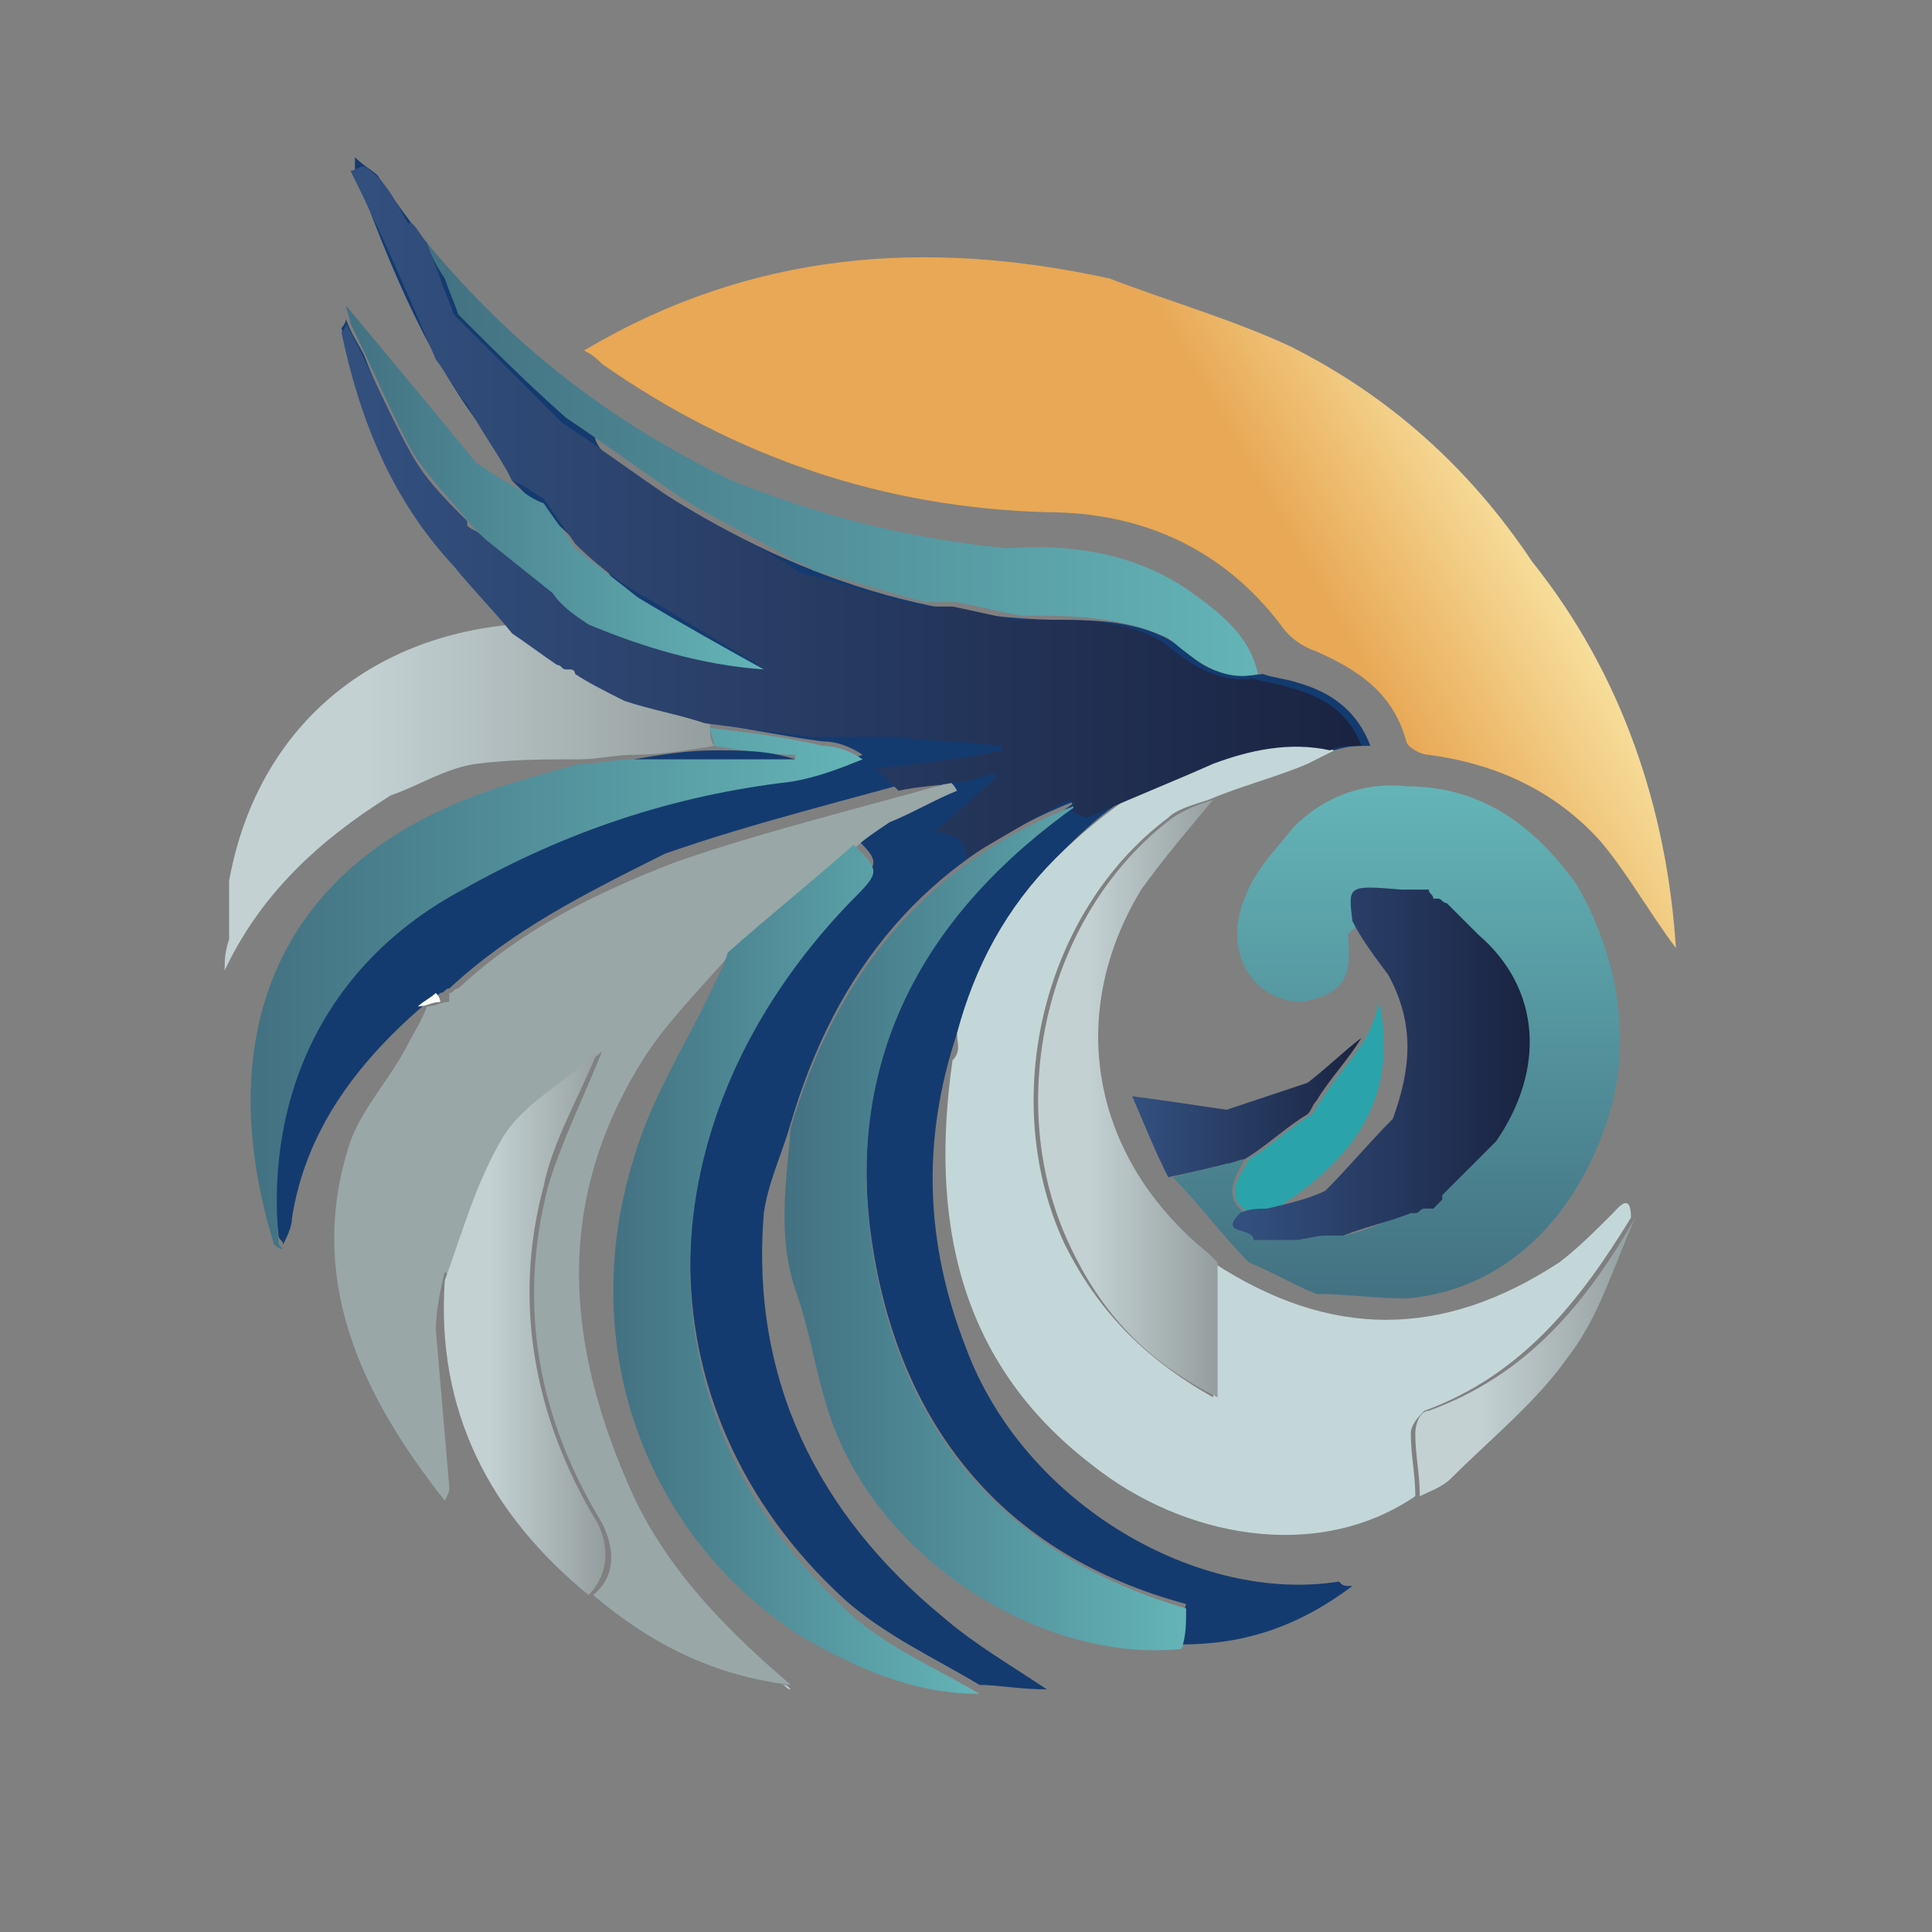
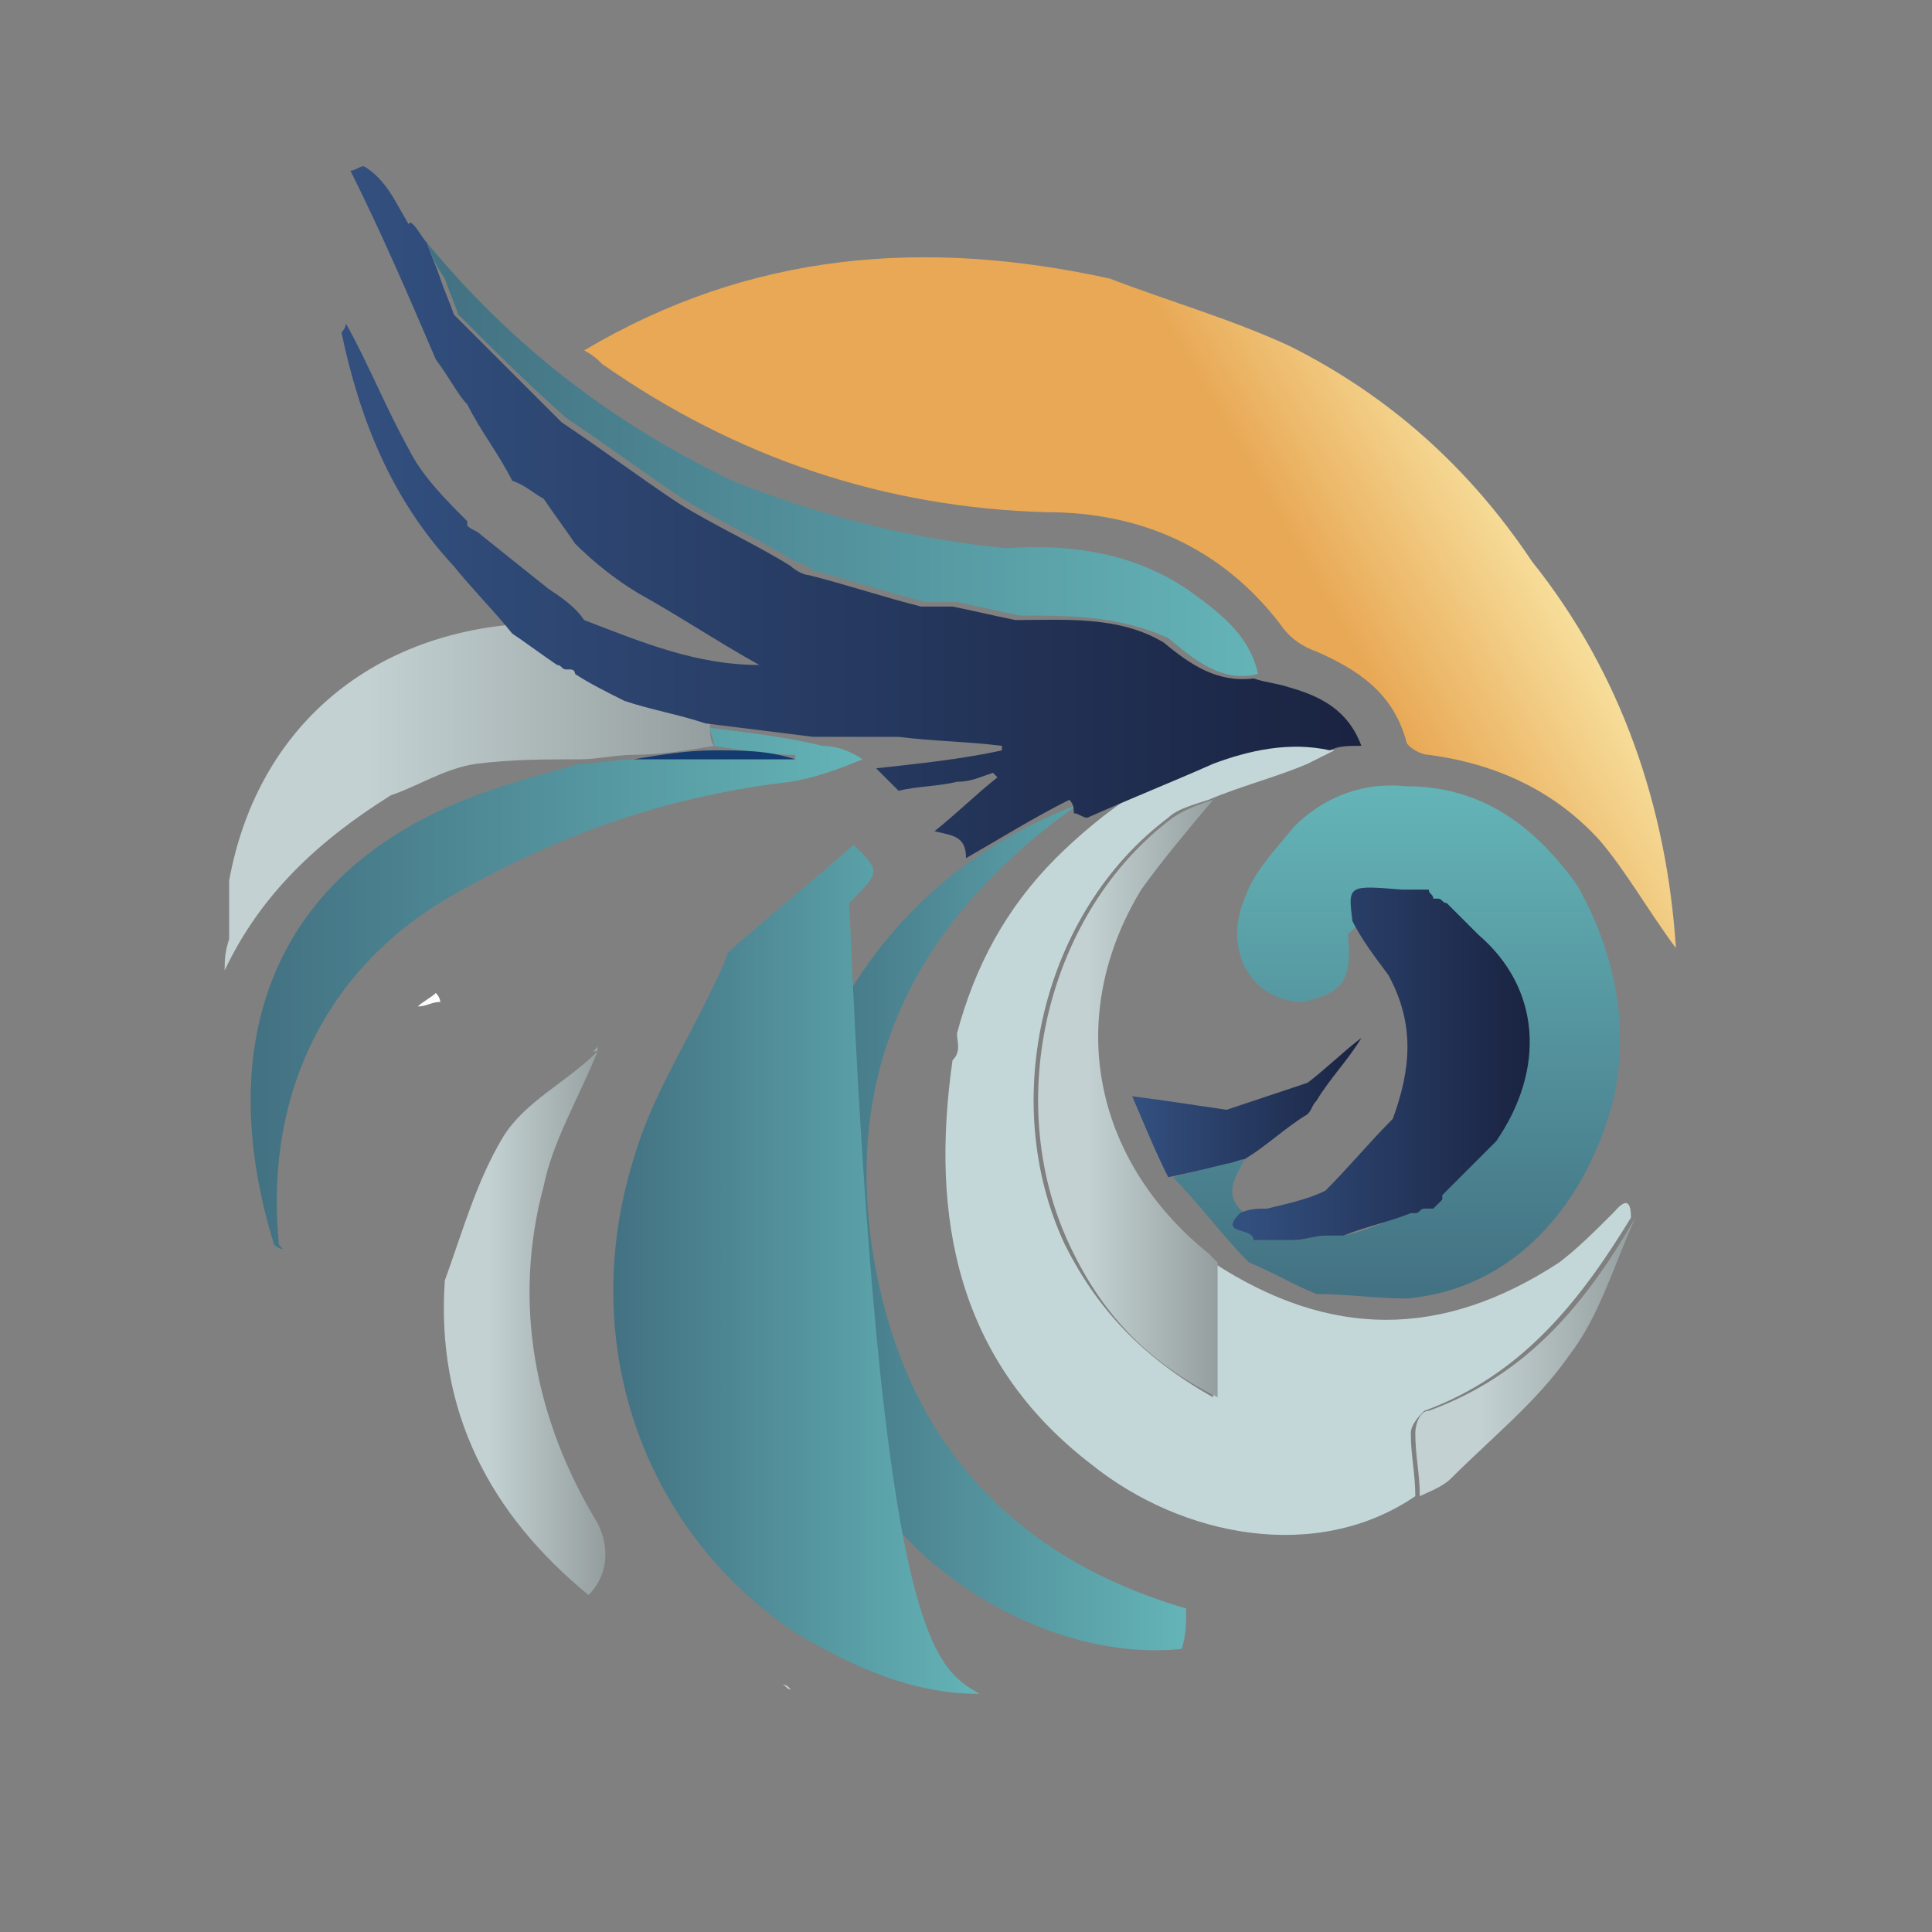
<svg xmlns="http://www.w3.org/2000/svg" version="1.1" x="0px" y="0px" width="43px" height="43px" viewBox="0 0 43 43" style="enable-background:new 0 0 43 43;" xml:space="preserve">
  <rect x="0" y="0" width="43" height="43" fill="#808080" stroke="none" />
  <style type="text/css">
	.st0{fill:#FDDBCA;}
	.st1{fill:#2AB703;}
	.st2{display:none;fill:none;}
	.st3{fill:none;stroke:#231F20;stroke-width:0.216;stroke-miterlimit:2.613;}
	.st4{fill:#027B7D;}
	.st5{fill:#09679C;}
	.st6{fill:#1C3E73;}
	.st7{fill:url(#SVGID_1_);}
	.st8{fill:url(#SVGID_00000034768132411885239730000003343181190049971366_);}
	.st9{fill:url(#SVGID_00000054986918748174769290000018358081054506854830_);}
	.st10{fill:url(#SVGID_00000017504233824824699670000000306903751535220401_);}
	.st11{fill:url(#SVGID_00000117649569584699051140000011836044614028927910_);}
	.st12{fill:#809AC0;}
	.st13{fill:url(#SVGID_00000063623836840471880580000005487047229387262353_);}
	.st14{fill:#195082;}
	.st15{fill:url(#SVGID_00000059289380010789047930000013930441827213886390_);}
	.st16{fill:url(#SVGID_00000027580494578778684620000007292509718104225725_);}
	.st17{fill:url(#SVGID_00000134965267533591624020000014416859141645273224_);}
	.st18{fill:url(#SVGID_00000024710158080037317310000015120837395438469511_);}
	.st19{fill:url(#SVGID_00000025440465949041860330000008935456228165910934_);}
	.st20{fill:url(#SVGID_00000142134066717847680340000003658634911707829169_);}
	.st21{fill:#7B8489;}
	.st22{fill-rule:evenodd;clip-rule:evenodd;fill:#61207F;stroke:#61207F;stroke-width:0.216;stroke-miterlimit:10;}
	.st23{fill:#023D65;}
	.st24{fill:#92BA8B;}
	.st25{fill:url(#SVGID_00000131337158491213568240000009028314160439911085_);}
	.st26{fill:#3665A2;}
	.st27{fill:#EA8328;}
	.st28{fill-rule:evenodd;clip-rule:evenodd;fill:#244A79;}
	.st29{fill-rule:evenodd;clip-rule:evenodd;fill:#CA9C55;}
	.st30{fill:none;stroke:#1D4776;stroke-width:0.216;stroke-miterlimit:2.613;}
	.st31{fill:#601667;}
	.st32{fill:#FECE01;}
	.st33{fill:#468A9A;}
	.st34{fill:#F9B717;}
	.st35{fill-rule:evenodd;clip-rule:evenodd;fill:#942929;}
	.st36{fill:#143B6F;}
	.st37{fill:url(#SVGID_00000128471352135121613160000012613390284904391332_);}
	.st38{fill:#C4D7D8;}
	.st39{fill:#99A7A7;}
	.st40{fill:url(#SVGID_00000062914456752334959590000005097790199483807634_);}
	.st41{fill:url(#SVGID_00000113335427826193899420000004713272373868111528_);}
	.st42{fill:url(#SVGID_00000159469069877947207900000007516755189636166806_);}
	.st43{fill:url(#SVGID_00000085240117305702817840000014082883099697697723_);}
	.st44{fill:url(#SVGID_00000083801910649047612780000005456831326163845252_);}
	.st45{fill:url(#SVGID_00000044150404985234594880000008615443746566673301_);}
	.st46{fill:#2AA4AA;}
	.st47{fill:url(#SVGID_00000085221241822446961460000015552597848456952459_);}
	.st48{fill:#FCFDFD;}
	.st49{fill:#C9DEE0;}
	.st50{fill:#F9A842;}
	.st51{fill:#226F81;}
	.st52{fill:#FED180;}
	.st53{fill:#FAB151;}
	.st54{fill:#FBB95C;}
	.st55{fill:#28B4B7;}
	.st56{fill:#FEE69F;}
	.st57{fill:#1B345C;}
	.st58{fill:#C0D2D3;}
	.st59{fill:#195C97;}
	.st60{fill:#172B52;}
	.st61{fill:#AFC0C1;}
	.st62{fill:#2A8F9B;}
	.st63{fill:url(#SVGID_00000127766778706123975910000014675184733759809163_);}
	.st64{fill:url(#SVGID_00000018207321161740519240000011432983842438531773_);}
	.st65{fill:#195085;}
	.st66{fill:url(#SVGID_00000008843579320270026740000006952435787889566630_);}
	.st67{fill:url(#SVGID_00000121999658797958095420000010338110648639312551_);}
	.st68{fill:url(#SVGID_00000183949623405942078850000015909262861187632030_);}
	.st69{fill:url(#SVGID_00000167383742997773899560000012203287268160743055_);}
</style>
  <g id="Layer_1">
</g>
  <g id="Layer_3">
</g>
  <g id="Layer_2">
</g>
  <g id="Layer_4">
    <g>
-       <path class="st36" d="M30.1,35.3c-1.2,0.9-2.4,1.3-3.8,1.3c0-0.3,0-0.6,0.1-0.9c-4.1-1.1-6.4-4-7-8.1c-0.6-4.2,1.2-7.4,4.6-9.8    c-3.4,1.3-5.4,3.8-6.4,7.2c-0.2,0.7-0.5,1.3-0.6,2c-0.3,3.7,1.2,6.7,4,9c0.7,0.6,1.4,1,2.3,1.6c-0.6,0-1.1-0.1-1.5-0.1    c-1-0.6-2.1-1.1-3-1.9c-4.7-4.3-4.5-10.9,0.1-15.7c0.7-0.7,0.7-0.7,0.1-1.3c0.3-0.2,0.6-0.4,0.8-0.6c0.5-0.2,1-0.5,1.5-0.7    c-0.2-0.1-0.3-0.2-0.3-0.1c-2.1,0.6-4.2,1.1-6.2,1.8C13,19.9,11.4,20.7,10,22c-0.1,0-0.1,0.1-0.2,0.1v0c-0.1,0.1-0.3,0.2-0.4,0.3    l0,0c-1.5,1.3-2.6,2.8-2.9,4.7c0,0.2-0.1,0.4-0.2,0.6c0-0.1-0.1-0.1-0.1-0.2c-0.4-3.4,1.1-6.2,4.1-7.8c2.3-1.3,4.7-2,7.3-2.4    c0.5-0.1,1-0.3,1.6-0.5c-0.3-0.2-0.6-0.3-0.9-0.3c-0.8-0.1-1.7-0.3-2.5-0.4c-0.6-0.2-1.2-0.3-1.8-0.5c-0.4-0.2-0.8-0.4-1.2-0.7    c-0.5-0.3-0.9-0.7-1.4-1c-0.5-0.5-0.9-1-1.4-1.5C8.7,11,8,9.2,7.6,7.3c0,0,0.1-0.1,0.1-0.2C7.8,7.4,8,7.7,8.1,7.9    c0.7,1.8,1.6,3.4,3.1,4.6c0.8,0.6,1.7,1.2,2.5,1.7c0-0.5,0-0.7,0-1c0-0.2-0.1-0.4-0.2-0.5c-0.7-0.7-1.4-1.3-2.1-2    c-0.1-0.2-0.2-0.5-0.3-0.7C9.6,8.2,8.7,6,7.9,3.8c0-0.1,0-0.1,0-0.3c0.2,0.2,0.4,0.3,0.5,0.4c1.4,2.1,3.1,3.9,5.1,5.3    c-0.5,0.4-0.2,0.8,0.1,1c3.1,2.2,6.4,3.6,10.2,3.6c0.9,0,1.9,0.1,2.6,0.7c0.5,0.5,1.1,0.6,1.7,0.5c0.3,0.1,0.5,0.1,0.8,0.2    c0.7,0.2,1.3,0.6,1.6,1.4c-0.3,0-0.5,0-0.8,0.1c-0.1,0-0.2-0.1-0.3-0.1c-1.5-0.1-2.9,0.4-4.2,1.1c-0.6,0.3-1.2,0.9-1.7,1.4    c-1.1,1.1-1.8,2.4-2.2,3.9c-0.8,2.4-0.7,4.7,0.2,7c1.3,3.5,5.2,5.7,8.3,5.2C29.9,35.3,29.9,35.3,30.1,35.3z" />
      <linearGradient id="SVGID_1_" gradientUnits="userSpaceOnUse" x1="19.067" y1="17.991" x2="32.943" y2="9.98">
        <stop offset="0.704" style="stop-color:#E8A855" />
        <stop offset="1" style="stop-color:#F7DF9C" />
      </linearGradient>
      <path class="st7" d="M37.3,21.1c-0.6-0.8-1.1-1.7-1.7-2.4c-1-1.1-2.3-1.7-3.8-1.9c-0.2,0-0.5-0.2-0.5-0.3c-0.3-1.1-1.1-1.6-2-2    c-0.3-0.1-0.6-0.3-0.8-0.6c-1.3-1.7-3.1-2.5-5.2-2.5c-3.6-0.1-6.9-1.2-9.9-3.3c-0.1-0.1-0.2-0.2-0.4-0.3c3.7-2.2,7.6-2.5,11.7-1.6    c1.3,0.5,2.7,0.9,4,1.5c2.2,1.1,4,2.7,5.4,4.8C36.1,15,37.1,18,37.3,21.1z" />
      <path class="st38" d="M21.3,23c0.4-1.5,1.1-2.8,2.2-3.9c0.5-0.5,1.1-1,1.7-1.4c1.3-0.7,2.7-1.2,4.2-1.1c0.1,0,0.2,0.1,0.3,0.1    c-0.2,0.1-0.4,0.2-0.6,0.3c-0.7,0.3-1.5,0.5-2.2,0.8c-0.3,0.1-0.7,0.2-0.9,0.4c-2.8,2.1-3.8,6.3-2.3,9.5c0.7,1.4,1.7,2.5,3.3,3.4    c0-1.1,0-2.1,0-3c2.6,1.7,5.1,1.7,7.7,0c0.4-0.3,0.8-0.7,1.2-1.1c0.1-0.1,0.4-0.5,0.4,0.1c-1.1,1.8-2.4,3.5-4.6,4.3    c-0.1,0.1-0.3,0.3-0.3,0.5c0,0.5,0.1,0.9,0.1,1.4c-2.2,1.5-5.2,0.9-7.2-0.7c-3-2.3-3.6-5.5-3.1-9C21.4,23.4,21.3,23.2,21.3,23z" />
-       <path class="st39" d="M21.3,17.6c-0.5,0.2-1,0.5-1.5,0.7c-0.3,0.2-0.6,0.4-0.8,0.6c-0.9,0.8-1.9,1.6-2.8,2.4    c-0.7,0.8-1.4,1.5-1.9,2.3c-2,3.2-1.7,6.4-0.2,9.7c0.8,1.7,2.1,3,3.5,4.2l0,0c-1.7-0.2-3.1-0.9-4.4-2c0.5-0.4,0.5-1,0.2-1.6    c-1.4-2.3-1.9-4.8-1.2-7.5c0.3-1,0.8-2,1.2-3c0,0,0,0,0,0c0,0,0.1-0.1,0.1-0.1c0,0,0,0,0,0c0,0,0,0,0,0c0,0-0.1,0.1-0.1,0.1    c0,0,0,0,0,0c-0.7,0.6-1.6,1.1-2.1,1.9c-0.6,1-0.9,2.1-1.3,3.2c0,0,0,0,0-0.1c0,0-0.1-0.1-0.1-0.1c-0.1,0.4-0.2,0.9-0.2,1.3    c0.1,1.2,0.2,2.3,0.3,3.5c0,0.1,0,0.1-0.1,0.3c-1.9-2.4-3.1-5-2.1-8c0.3-0.8,0.9-1.4,1.3-2.2c0.1-0.2,0.3-0.5,0.4-0.8l0,0    c0.2,0,0.3-0.1,0.5-0.1c0-0.1,0-0.1,0-0.2c0.1,0,0.1-0.1,0.2-0.1c1.4-1.3,3-2.1,4.8-2.8c2-0.7,4.1-1.2,6.2-1.8    C21.1,17.4,21.2,17.4,21.3,17.6z" />
      <path class="st38" d="M13.4,23.3C13.4,23.3,13.4,23.3,13.4,23.3c-0.1,0.1-0.1,0.1-0.2,0.2c0,0,0,0,0,0c0,0,0,0,0,0    C13.3,23.4,13.3,23.4,13.4,23.3C13.4,23.3,13.4,23.3,13.4,23.3z" />
      <linearGradient id="SVGID_00000176735665776998286890000011886839369766011839_" gradientUnits="userSpaceOnUse" x1="17.453" y1="27.283" x2="26.329" y2="27.283">
        <stop offset="1.995193e-02" style="stop-color:#437283" />
        <stop offset="1" style="stop-color:#64B4B7" />
      </linearGradient>
      <path style="fill:url(#SVGID_00000176735665776998286890000011886839369766011839_);" d="M17.6,25.1c1-3.4,3-5.9,6.4-7.2    c-3.4,2.4-5.2,5.6-4.6,9.8c0.6,4.1,2.9,6.9,7,8.1c0,0.3,0,0.6-0.1,0.9C23.4,37,20,35,18.7,32.1c-0.5-1.1-0.6-2.3-1-3.4    C17.3,27.5,17.5,26.3,17.6,25.1z" />
      <linearGradient id="SVGID_00000052816986205634284310000005368738893470536605_" gradientUnits="userSpaceOnUse" x1="13.588" y1="28.279" x2="21.759" y2="28.279">
        <stop offset="1.995193e-02" style="stop-color:#437283" />
        <stop offset="1" style="stop-color:#64B4B7" />
      </linearGradient>
-       <path style="fill:url(#SVGID_00000052816986205634284310000005368738893470536605_);" d="M21.8,37.7c-1.5,0-2.8-0.6-4-1.3    c-3.4-2.2-5-6.4-3.7-10.6c0.4-1.4,1.2-2.6,1.8-3.9c0.1-0.2,0.2-0.4,0.3-0.7c0.9-0.8,1.9-1.6,2.8-2.4c0.6,0.6,0.6,0.6-0.1,1.3    c-4.6,4.8-4.8,11.3-0.1,15.7C19.6,36.6,20.8,37.1,21.8,37.7z" />
+       <path style="fill:url(#SVGID_00000052816986205634284310000005368738893470536605_);" d="M21.8,37.7c-1.5,0-2.8-0.6-4-1.3    c-3.4-2.2-5-6.4-3.7-10.6c0.4-1.4,1.2-2.6,1.8-3.9c0.1-0.2,0.2-0.4,0.3-0.7c0.9-0.8,1.9-1.6,2.8-2.4c0.6,0.6,0.6,0.6-0.1,1.3    C19.6,36.6,20.8,37.1,21.8,37.7z" />
      <linearGradient id="SVGID_00000114781256155749845810000014031361972045411718_" gradientUnits="userSpaceOnUse" x1="5.545" y1="21.984" x2="19.182" y2="21.984">
        <stop offset="1.995193e-02" style="stop-color:#437283" />
        <stop offset="1" style="stop-color:#64B4B7" />
      </linearGradient>
      <path style="fill:url(#SVGID_00000114781256155749845810000014031361972045411718_);" d="M19.2,16.9c-0.5,0.2-1,0.4-1.6,0.5    c-2.6,0.3-5,1.1-7.3,2.4c-3,1.6-4.4,4.5-4.1,7.8c0,0.1,0,0.1,0.1,0.2c-0.1,0-0.2-0.1-0.2-0.1c-1.3-4.2-0.3-8.2,4.5-10    c0.8-0.3,1.6-0.5,2.3-0.7c0.4,0,0.8-0.1,1.2-0.1h3.6c0,0,0-0.1,0-0.1c-0.6,0-1.2-0.1-1.8-0.2c0-0.1-0.1-0.3-0.1-0.4    c0.8,0.1,1.7,0.2,2.5,0.4C18.6,16.6,18.9,16.7,19.2,16.9z" />
      <linearGradient id="SVGID_00000114780506027770535480000010746137021920963749_" gradientUnits="userSpaceOnUse" x1="23.059" y1="24.489" x2="27.099" y2="24.489">
        <stop offset="0.292" style="stop-color:#C3D1D2" />
        <stop offset="1" style="stop-color:#959E9E" />
      </linearGradient>
      <path style="fill:url(#SVGID_00000114780506027770535480000010746137021920963749_);" d="M27.1,28.1c0,1,0,1.9,0,3    c-1.6-0.8-2.6-1.9-3.3-3.4c-1.5-3.2-0.5-7.4,2.3-9.5c0.3-0.2,0.6-0.3,0.9-0.4c-0.5,0.6-1.1,1.3-1.6,2c-1.7,2.8-1.1,6,1.5,8.1    C27,28,27,28,27.1,28.1z" />
      <linearGradient id="SVGID_00000036958243748279003130000001736903965141014447_" gradientUnits="userSpaceOnUse" x1="5.002" y1="17.9" x2="15.88" y2="17.9">
        <stop offset="0.292" style="stop-color:#C3D1D2" />
        <stop offset="1" style="stop-color:#959E9E" />
      </linearGradient>
      <path style="fill:url(#SVGID_00000036958243748279003130000001736903965141014447_);" d="M15.9,16.6c-0.6,0.1-1.2,0.2-1.8,0.2    c-0.4,0-0.8,0.1-1.2,0.1c-0.8,0-1.5,0-2.3,0.1c-0.7,0.1-1.3,0.5-1.9,0.7c-1.6,1-2.9,2.2-3.7,3.9c0-0.2,0-0.4,0.1-0.7    c0-0.4,0-0.9,0-1.3c0.6-3.3,3-5.4,6.3-5.7c0.5,0.3,0.9,0.7,1.4,1c0.4,0.2,0.8,0.4,1.2,0.7c0.6,0.2,1.2,0.3,1.8,0.5    C15.8,16.3,15.8,16.5,15.9,16.6z" />
      <path class="st39" d="M13.2,23.5C13.2,23.5,13.2,23.5,13.2,23.5C13.2,23.5,13.2,23.5,13.2,23.5L13.2,23.5z" />
      <linearGradient id="SVGID_00000161626917425062117910000008308995425291380354_" gradientUnits="userSpaceOnUse" x1="9.844" y1="29.511" x2="13.453" y2="29.511">
        <stop offset="0.292" style="stop-color:#C3D1D2" />
        <stop offset="1" style="stop-color:#959E9E" />
      </linearGradient>
      <path style="fill:url(#SVGID_00000161626917425062117910000008308995425291380354_);" d="M13.1,35.5c-2.2-1.8-3.4-4.1-3.2-7    c0.4-1.1,0.7-2.2,1.3-3.2c0.5-0.8,1.4-1.2,2.1-1.9c-0.4,1-1,2-1.2,3c-0.7,2.6-0.2,5.2,1.2,7.5C13.6,34.5,13.5,35.1,13.1,35.5z" />
      <linearGradient id="SVGID_00000132045972300354219740000001611002299433056954_" gradientUnits="userSpaceOnUse" x1="31.508" y1="30.214" x2="36.381" y2="30.214">
        <stop offset="0.292" style="stop-color:#C3D1D2" />
        <stop offset="1" style="stop-color:#959E9E" />
      </linearGradient>
      <path style="fill:url(#SVGID_00000132045972300354219740000001611002299433056954_);" d="M31.6,33.3c0-0.5-0.1-0.9-0.1-1.4    c0-0.2,0.1-0.5,0.3-0.5c2.2-0.8,3.5-2.4,4.6-4.3c-0.5,1.1-0.8,2.2-1.5,3.1c-0.7,1-1.7,1.8-2.6,2.7C32.1,33.1,31.8,33.2,31.6,33.3z    " />
      <path class="st38" d="M17.4,37.5c0.1,0,0.1,0,0.2,0.1c0,0,0,0.1,0,0C17.5,37.6,17.5,37.5,17.4,37.5C17.4,37.5,17.4,37.5,17.4,37.5    z" />
      <path class="st48" d="M9.8,22.3c-0.2,0-0.3,0.1-0.5,0.1c0.1-0.1,0.3-0.2,0.4-0.3v0C9.8,22.2,9.8,22.3,9.8,22.3z" />
      <path class="st39" d="M13.3,23.3c0,0-0.1,0.1-0.1,0.1l0,0C13.3,23.4,13.3,23.4,13.3,23.3L13.3,23.3z" />
      <path class="st39" d="M13.4,23.3C13.4,23.3,13.4,23.3,13.4,23.3L13.4,23.3C13.4,23.3,13.4,23.3,13.4,23.3z" />
      <path class="st46" d="M33.3,20.9c-0.1-0.1-0.3-0.2-0.4-0.4c0,0,0-0.1,0.1-0.1c0.1,0,0.2,0.1,0.3,0.1    C33.3,20.6,33.3,20.7,33.3,20.9C33.4,20.9,33.3,20.9,33.3,20.9z" />
      <path class="st46" d="M33.8,21.6c0.1,0.2,0.1,0.3,0.2,0.5c0,0-0.1,0-0.1,0c0-0.2-0.1-0.3-0.1-0.5C33.7,21.6,33.8,21.6,33.8,21.6z" />
      <path class="st36" d="M17.7,16.9h-3.6c0.6-0.1,1.2-0.2,1.8-0.2C16.5,16.7,17.1,16.7,17.7,16.9C17.7,16.8,17.7,16.8,17.7,16.9z" />
    </g>
-     <path class="st46" d="M28.4,26.9C28.2,26.9,28,27,27.8,27c-0.6-0.4-0.2-0.8,0-1.2c0.5-0.3,0.9-0.7,1.4-1c0.1-0.1,0.1-0.2,0.2-0.3   l0,0c0.3-0.5,0.7-0.9,1-1.4c0.1-0.2,0.2-0.4,0.3-0.8C31.1,24.3,30.3,25.7,28.4,26.9z" />
    <linearGradient id="SVGID_00000086670736300033675510000004994652753220311936_" gradientUnits="userSpaceOnUse" x1="31.095" y1="28.938" x2="31.095" y2="17.561">
      <stop offset="1.995193e-02" style="stop-color:#437283" />
      <stop offset="1" style="stop-color:#64B4B7" />
    </linearGradient>
    <path style="fill:url(#SVGID_00000086670736300033675510000004994652753220311936_);" d="M35.9,24.5c-0.6,2.3-2.2,4.2-4.6,4.4   c-0.7,0-1.3-0.1-2-0.1c-0.5-0.2-1-0.5-1.5-0.7c-0.6-0.6-1.1-1.3-1.7-1.9c0.4-0.1,0.8-0.2,1.2-0.3v0c0.1,0,0.3-0.1,0.4-0.1   c-0.2,0.4-0.5,0.8,0,1.2c-0.4,0.5,0.3,0.3,0.3,0.6c0.3,0,0.6,0,0.8,0c0.2,0,0.5-0.1,0.7-0.1l0.1,0l0.1,0l0.2,0   c0.5-0.1,0.9-0.3,1.4-0.5c0,0,0.1,0,0.1,0l0,0c0,0,0,0,0,0c0,0,0.1-0.1,0.1-0.1l0.1,0l0.1,0c0.1-0.1,0.1-0.1,0.2-0.2   c0,0,0-0.1,0-0.1c0.2-0.2,0.4-0.4,0.6-0.6c0.2-0.2,0.4-0.4,0.5-0.6c1-1.5,0.9-3.4-0.1-4.5c0,0-0.1-0.1-0.1-0.1   c-0.1-0.1-0.2-0.2-0.3-0.3c-0.1-0.1-0.2-0.2-0.3-0.3c-0.1,0-0.1-0.1-0.2-0.1c0,0-0.1,0-0.1,0c0-0.1-0.1-0.1-0.1-0.2   c-0.2,0-0.4,0-0.6,0c-1.1,0-1.1,0-1,0.7c-0.1,0.1-0.2,0.2-0.2,0.2c0.1,1-0.1,1.3-1,1.5c-1.1,0-1.8-1.1-1.3-2.3   c0.2-0.6,0.7-1.1,1.1-1.6c0.7-0.7,1.6-1,2.5-0.9c1.6,0,2.8,0.8,3.8,2.2C35.9,21.1,36.3,22.8,35.9,24.5z" />
    <linearGradient id="SVGID_00000000189062053995420780000013589980215097444759_" gradientUnits="userSpaceOnUse" x1="7.69" y1="11.325" x2="30.301" y2="11.325">
      <stop offset="2.314431e-02" style="stop-color:#324F7E" />
      <stop offset="1" style="stop-color:#1A2341" />
    </linearGradient>
    <path style="fill:url(#SVGID_00000000189062053995420780000013589980215097444759_);" d="M30.3,16.6c-0.3,0-0.5,0-0.7,0.1   c-0.9-0.2-1.8,0-2.6,0.3c-0.9,0.4-1.9,0.8-2.8,1.2c-0.1,0-0.2-0.1-0.3-0.1c0-0.1,0-0.2-0.1-0.3c-0.8,0.4-1.6,0.9-2.3,1.3v0   c0-0.5-0.3-0.5-0.7-0.6c0.5-0.4,0.9-0.8,1.4-1.2c0,0-0.1-0.1-0.1-0.1c-0.3,0.1-0.5,0.2-0.8,0.2c-0.4,0.1-0.9,0.1-1.3,0.2   c-0.2-0.2-0.3-0.3-0.5-0.5c0.9-0.1,1.9-0.2,2.8-0.4c0,0,0-0.1,0-0.1c-0.8-0.1-1.5-0.1-2.3-0.2l-1.8,0c0,0-0.1,0-0.1,0   c-0.8-0.1-1.6-0.2-2.4-0.3c-0.6-0.2-1.2-0.3-1.8-0.5c-0.4-0.2-0.8-0.4-1.1-0.6c0,0,0-0.1-0.1-0.1c0,0,0,0-0.1,0   c-0.1,0-0.1-0.1-0.2-0.1c-0.3-0.2-0.7-0.5-1-0.7c-0.4-0.5-0.9-1-1.3-1.5c-1.4-1.5-2.1-3.3-2.5-5.2c0,0,0.1-0.1,0.1-0.2   c0.5,0.9,0.9,1.9,1.4,2.8c0.3,0.6,0.8,1.1,1.3,1.6l0,0c0,0,0,0.1,0,0.1c0.1,0.1,0.2,0.1,0.3,0.2c0.5,0.4,1,0.8,1.5,1.2   c0.3,0.2,0.6,0.4,0.8,0.7c1.3,0.5,2.5,1,3.9,1c-0.9-0.5-1.8-1.1-2.7-1.6c-0.5-0.3-1-0.7-1.4-1.1c-0.2-0.3-0.5-0.7-0.7-1v0   c-0.2-0.1-0.4-0.3-0.7-0.4c-0.3-0.6-0.7-1.1-1-1.7C10.2,8.8,10,8.4,9.7,8C9.1,6.6,8.5,5.2,7.8,3.8c0.1,0,0.2-0.1,0.3-0.1   c0.5,0.3,0.7,0.8,1,1.3C9.1,4.9,9.2,5,9.2,5l0,0c0.1,0.1,0.2,0.3,0.3,0.4l0,0c0.1,0.3,0.2,0.5,0.3,0.8c0.1,0.3,0.2,0.5,0.3,0.8   c0.8,0.8,1.6,1.6,2.4,2.4c0.9,0.6,1.7,1.2,2.6,1.8c0.8,0.5,1.7,0.9,2.5,1.4c0.1,0.1,0.3,0.2,0.4,0.2c0.8,0.2,1.7,0.5,2.5,0.7   c0.2,0,0.4,0,0.7,0c0.5,0.1,0.9,0.2,1.4,0.3c1.1,0,2.3-0.1,3.3,0.5c0.6,0.5,1.2,0.9,2,0.8h0c0.3,0.1,0.5,0.1,0.8,0.2   C29.4,15.5,30,15.8,30.3,16.6z" />
    <linearGradient id="SVGID_00000031167106332516958860000012813404816702514343_" gradientUnits="userSpaceOnUse" x1="25.272" y1="24.639" x2="30.349" y2="24.639">
      <stop offset="2.314431e-02" style="stop-color:#324F7E" />
      <stop offset="1" style="stop-color:#1A2341" />
    </linearGradient>
    <path style="fill:url(#SVGID_00000031167106332516958860000012813404816702514343_);" d="M30.3,23.1c-0.3,0.5-0.7,0.9-1,1.4l0,0   c-0.1,0.1-0.1,0.2-0.2,0.3c-0.5,0.3-0.9,0.7-1.4,1c-0.1,0-0.3,0.1-0.4,0.1c-0.4,0.1-0.8,0.2-1.3,0.3c-0.3-0.6-0.5-1.1-0.8-1.8   c0.8,0.1,1.4,0.2,2.1,0.3c0.6-0.2,1.2-0.4,1.8-0.6C29.5,23.8,29.9,23.4,30.3,23.1z" />
    <linearGradient id="SVGID_00000061471393574797230380000006354279406697918143_" gradientUnits="userSpaceOnUse" x1="9.501" y1="10.232" x2="27.958" y2="10.232">
      <stop offset="1.995193e-02" style="stop-color:#437283" />
      <stop offset="1" style="stop-color:#64B4B7" />
    </linearGradient>
    <path style="fill:url(#SVGID_00000061471393574797230380000006354279406697918143_);" d="M28,15c-0.8,0.2-1.4-0.3-2-0.8   c-1.1-0.5-2.2-0.5-3.3-0.5c-0.5-0.1-0.9-0.2-1.4-0.3c-0.2,0-0.4,0-0.7,0c-0.8-0.2-1.7-0.5-2.5-0.7c-0.1-0.1-0.3-0.2-0.4-0.2   c-0.8-0.5-1.7-0.9-2.5-1.4c-0.9-0.6-1.7-1.2-2.6-1.8C11.7,8.5,11,7.8,10.2,7c-0.1-0.3-0.2-0.5-0.3-0.8C9.7,5.9,9.6,5.7,9.5,5.4   c1.9,2.3,4.1,4,6.8,5.3c2,0.8,4,1.3,6.1,1.5c1.4-0.1,2.8,0.1,4,0.9C27.1,13.6,27.8,14.1,28,15z" />
    <linearGradient id="SVGID_00000096740439435050392830000017160260799861706374_" gradientUnits="userSpaceOnUse" x1="27.611" y1="23.713" x2="34.051" y2="23.713">
      <stop offset="2.314431e-02" style="stop-color:#324F7E" />
      <stop offset="1" style="stop-color:#1A2341" />
    </linearGradient>
    <path style="fill:url(#SVGID_00000096740439435050392830000017160260799861706374_);" d="M33.3,25.4c-0.2,0.2-0.4,0.4-0.6,0.6   c-0.2,0.2-0.4,0.4-0.6,0.6c0,0,0,0.1,0,0.1c-0.1,0.1-0.1,0.1-0.2,0.2l-0.1,0l-0.1,0c-0.1,0-0.1,0.1-0.2,0.1c0,0,0,0,0,0   c0,0-0.1,0-0.1,0c-0.5,0.2-1,0.3-1.5,0.5l-0.2,0l-0.1,0l-0.1,0c-0.2,0-0.5,0.1-0.7,0.1c-0.3,0-0.6,0-0.9,0c0-0.3-0.8-0.1-0.3-0.6   c0.2-0.1,0.4-0.1,0.6-0.1c0.4-0.1,0.9-0.2,1.3-0.4c0.5-0.5,1-1.1,1.5-1.6c0.4-1.1,0.5-2.1-0.1-3.2c-0.3-0.4-0.6-0.8-0.8-1.2   c-0.1-0.8-0.1-0.8,1.1-0.7c0.2,0,0.4,0,0.6,0c0,0.1,0.1,0.1,0.1,0.2c0,0,0.1,0,0.1,0c0.1,0,0.1,0.1,0.2,0.1   c0.1,0.1,0.2,0.2,0.3,0.3c0.1,0.1,0.2,0.2,0.3,0.3c0,0,0.1,0.1,0.1,0.1C34.3,22,34.4,23.8,33.3,25.4z" />
    <linearGradient id="SVGID_00000173850486966449450580000014011226203473260937_" gradientUnits="userSpaceOnUse" x1="7.681" y1="10.87" x2="16.999" y2="10.87">
      <stop offset="1.995193e-02" style="stop-color:#437283" />
      <stop offset="1" style="stop-color:#64B4B7" />
    </linearGradient>
-     <path style="fill:url(#SVGID_00000173850486966449450580000014011226203473260937_);" d="M17,14.9c-1.4-0.1-2.7-0.5-3.9-1   c-0.3-0.2-0.6-0.4-0.8-0.7c-0.5-0.4-1-0.8-1.5-1.2c-0.1-0.1-0.2-0.2-0.3-0.3l0,0c-0.4-0.5-0.9-1-1.3-1.6C8.7,9.2,8.3,8.2,7.8,7.2   c0-0.1-0.1-0.3-0.1-0.4c1,1.2,2,2.4,2.9,3.5c0.3,0.2,0.6,0.4,0.8,0.5c0.2,0.1,0.4,0.3,0.7,0.4c0.2,0.3,0.5,0.7,0.7,1   c0.5,0.4,0.9,0.7,1.4,1.1C15.2,13.9,16.1,14.4,17,14.9z" />
  </g>
</svg>